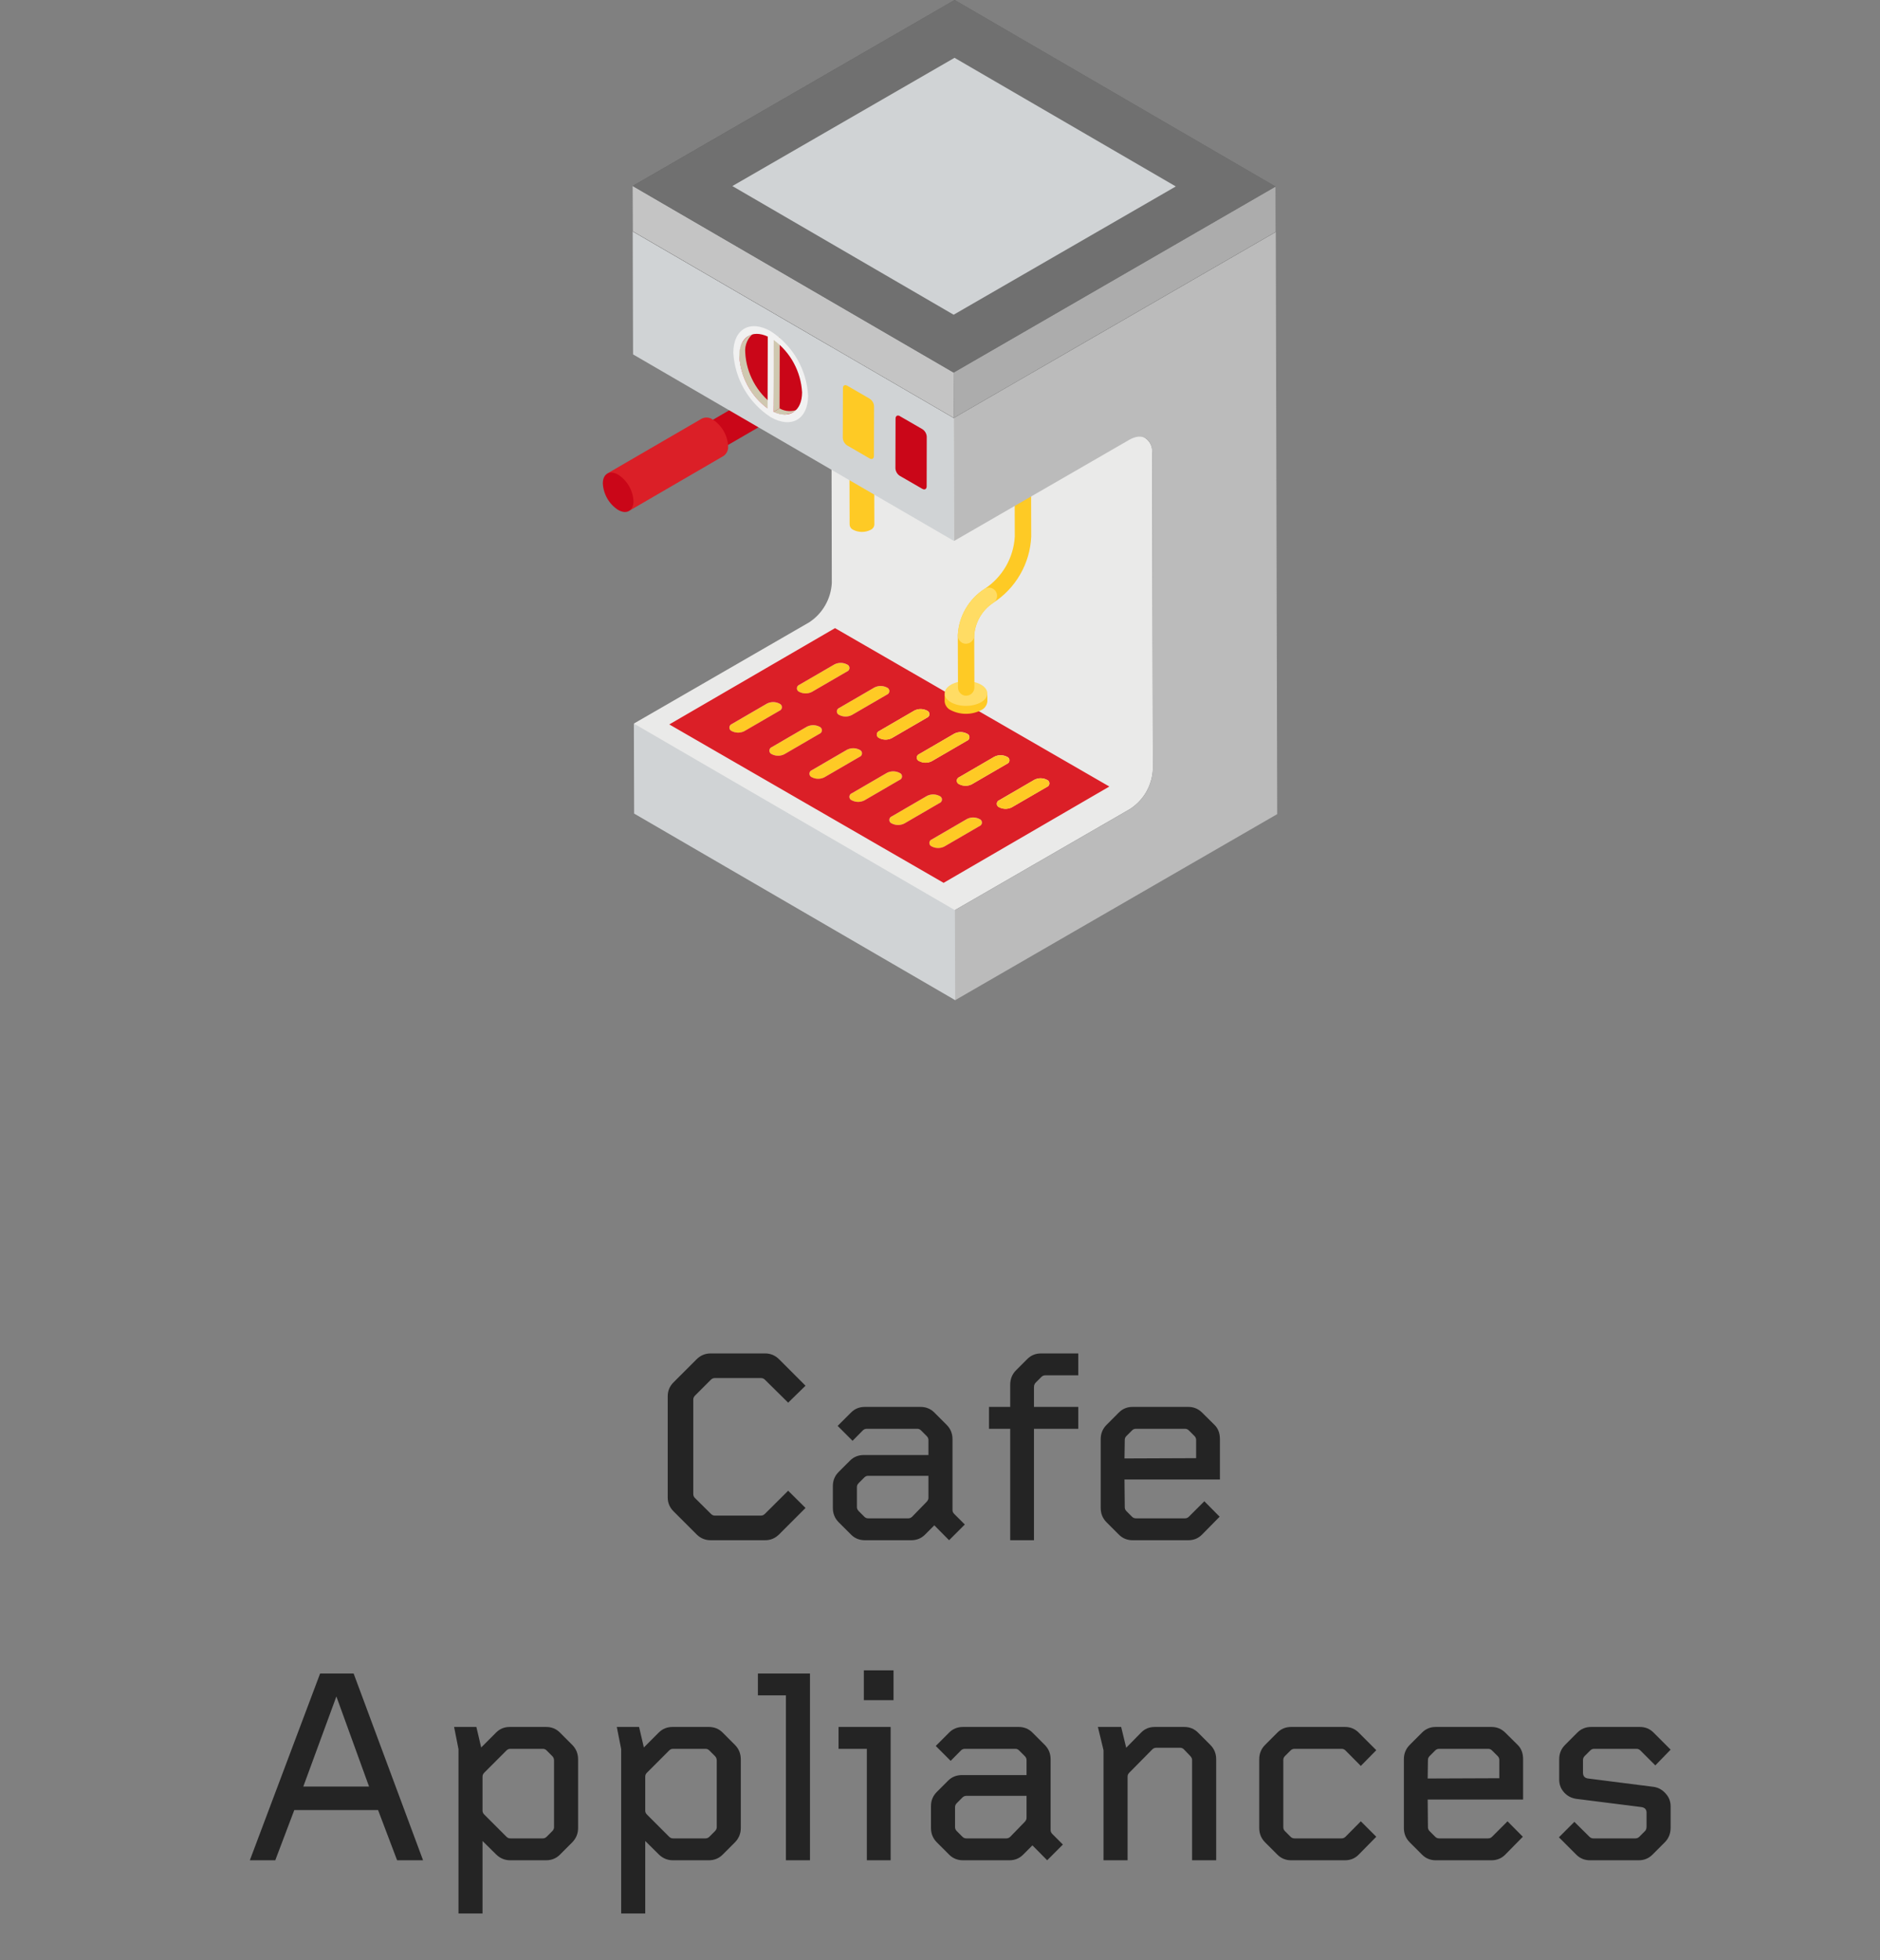
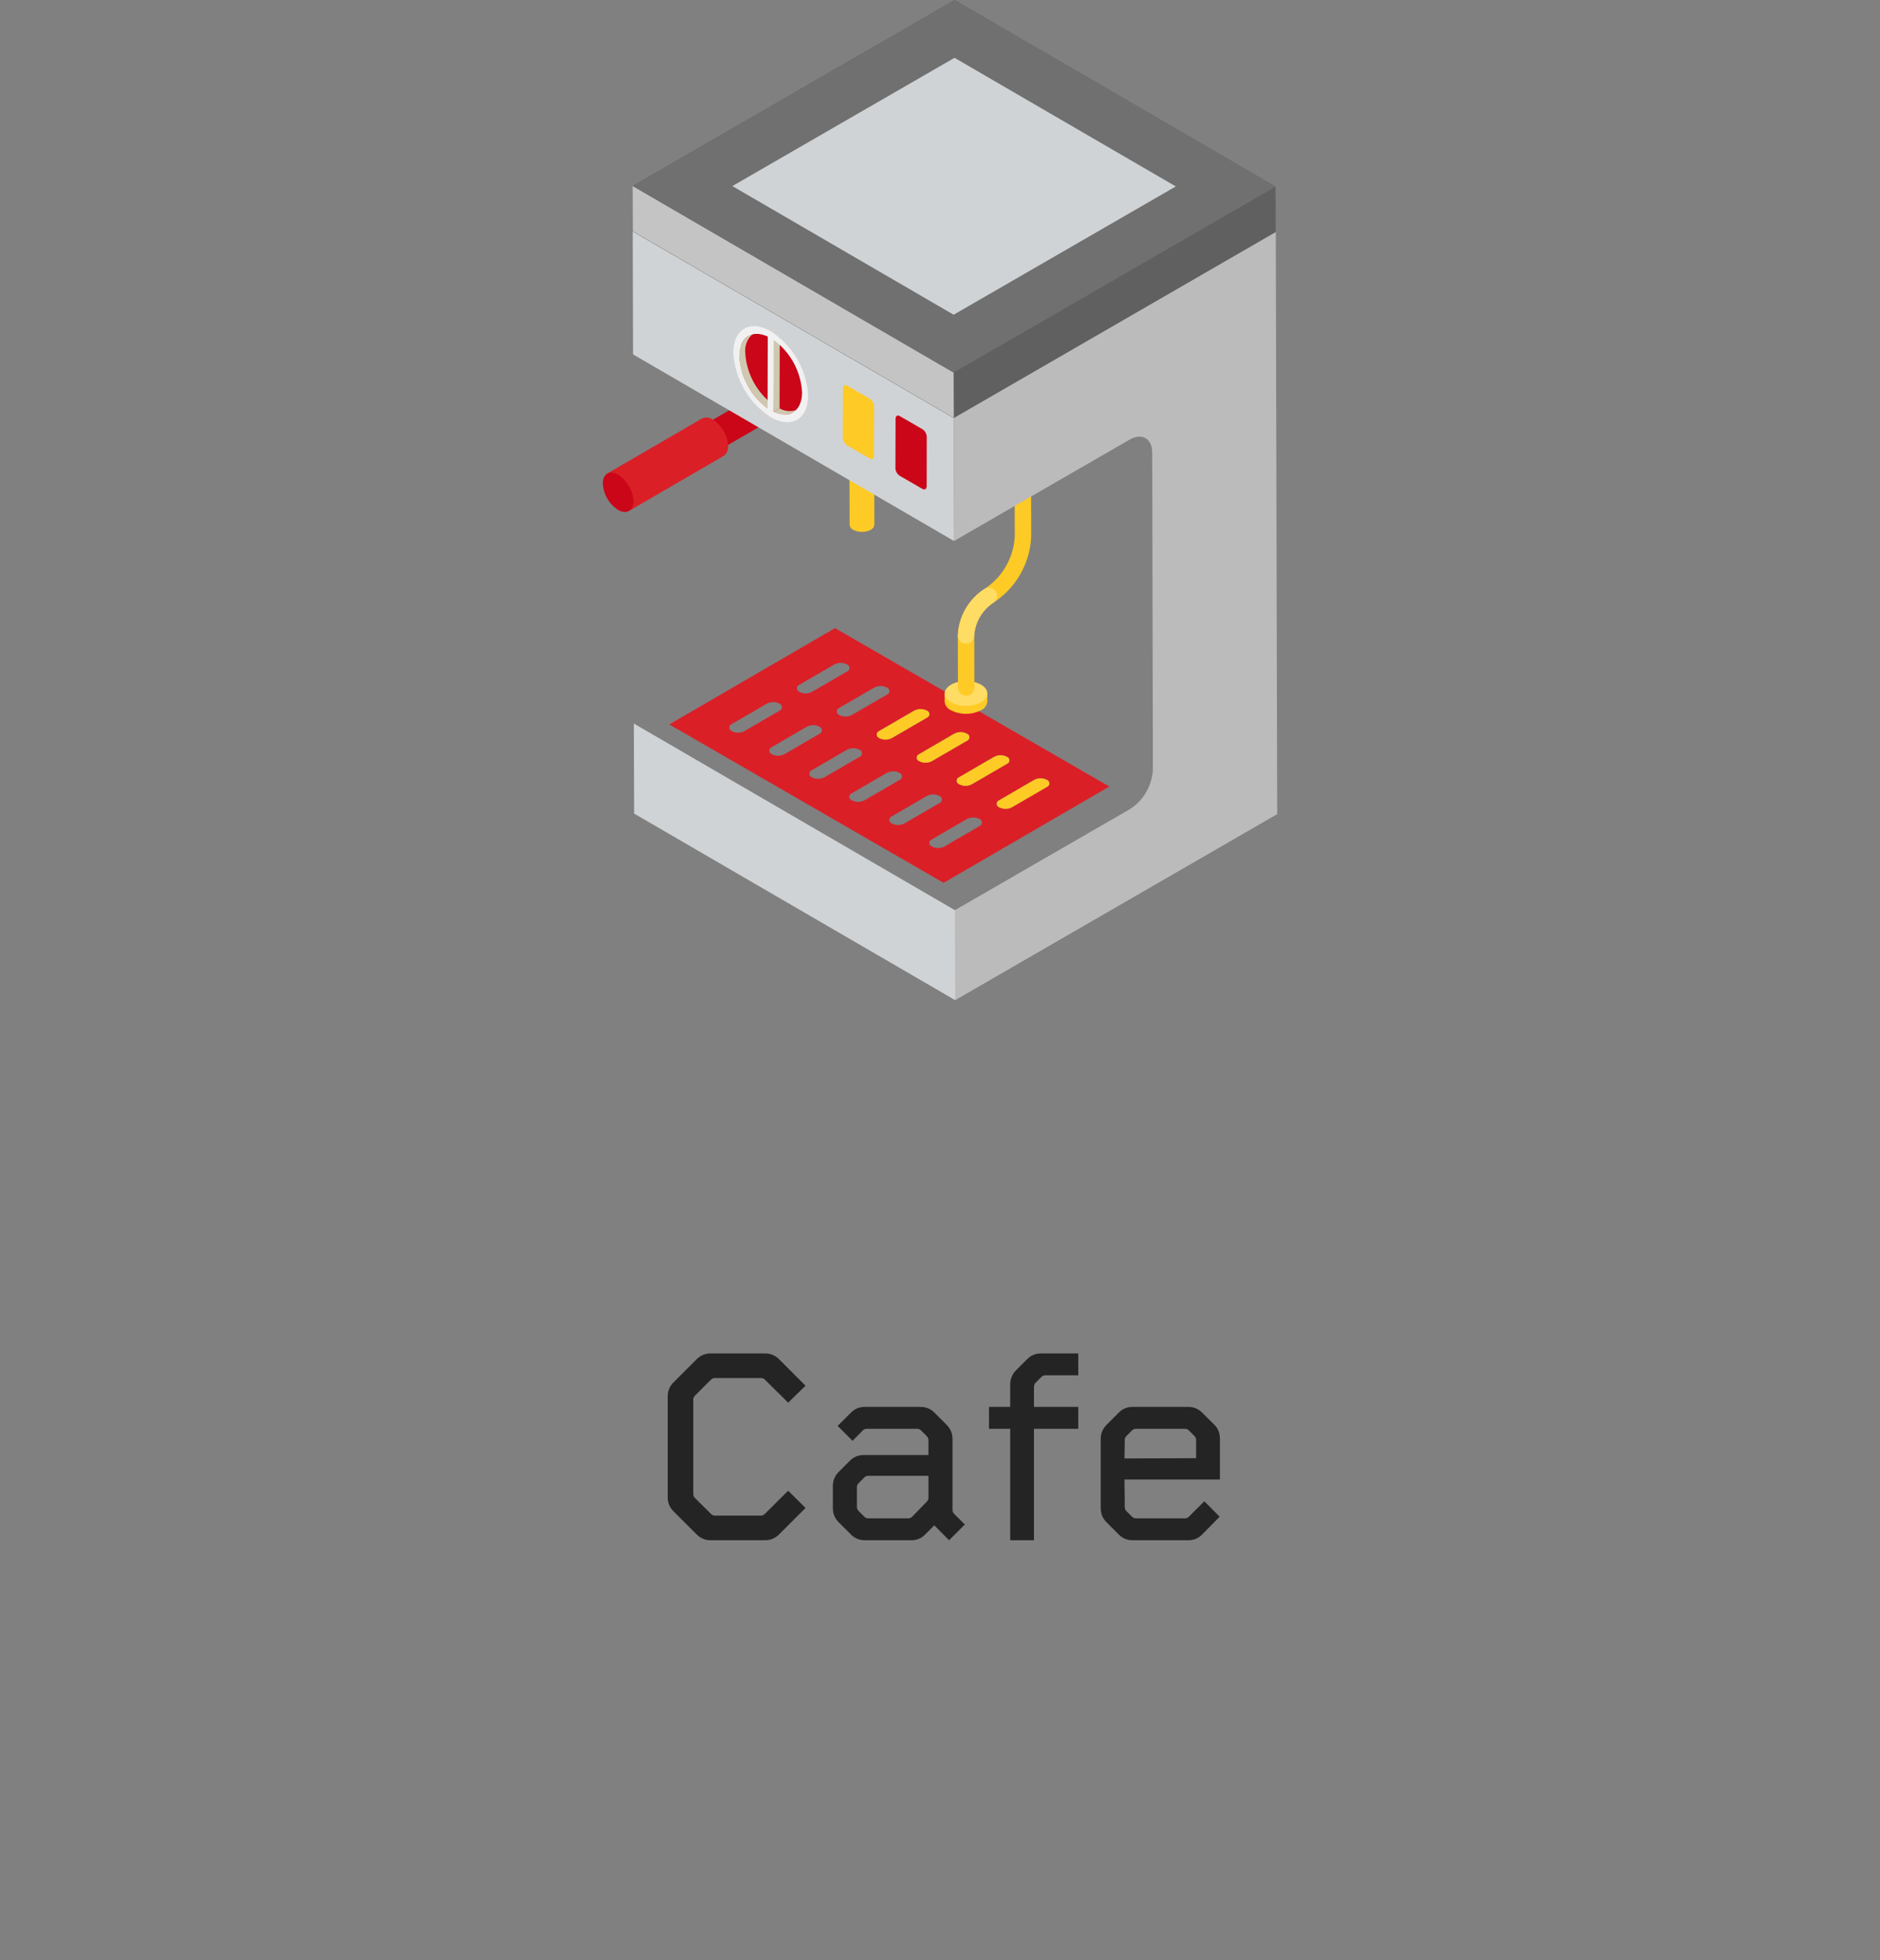
<svg xmlns="http://www.w3.org/2000/svg" width="94px" height="98px" viewBox="0 0 94 98" fill="none" preserveAspectRatio="none">
  <rect x="0" y="0" width="94" height="98" fill="#808080" stroke="none" />
  <path d="M40.276 75.387L38.957 76.706C38.761 76.902 38.528 77 38.26 77H35.532C35.258 77 35.024 76.902 34.828 76.706L33.679 75.558C33.483 75.362 33.386 75.129 33.386 74.86V69.802C33.386 69.533 33.483 69.3 33.679 69.105L34.828 67.956C35.024 67.76 35.258 67.662 35.532 67.662H38.26C38.528 67.662 38.761 67.76 38.957 67.956L40.276 69.275L39.408 70.123L38.246 68.975C38.191 68.92 38.125 68.893 38.048 68.893H35.737C35.664 68.893 35.6 68.92 35.546 68.975L34.746 69.774C34.691 69.829 34.664 69.895 34.664 69.973V74.689C34.664 74.767 34.691 74.833 34.746 74.888L35.546 75.681C35.605 75.74 35.669 75.769 35.737 75.769H38.048C38.12 75.769 38.187 75.74 38.246 75.681L39.408 74.525L40.276 75.387ZM48.24 76.214L47.454 77L46.716 76.255L46.251 76.72C46.064 76.907 45.836 77 45.567 77H43.243C42.969 77 42.739 76.907 42.553 76.72L41.937 76.105C41.741 75.909 41.643 75.669 41.643 75.387V74.286C41.643 74.013 41.741 73.778 41.937 73.582L42.498 73.022C42.685 72.835 42.915 72.741 43.188 72.741H46.422V71.989C46.422 71.916 46.392 71.85 46.333 71.791L46.053 71.511C45.998 71.456 45.934 71.429 45.861 71.429H43.339C43.261 71.429 43.195 71.456 43.14 71.511L42.628 72.03L41.883 71.285L42.553 70.615C42.739 70.428 42.969 70.335 43.243 70.335H46.025C46.299 70.335 46.529 70.428 46.716 70.615L47.331 71.231C47.527 71.426 47.625 71.666 47.625 71.948V75.489C47.625 75.562 47.652 75.626 47.707 75.681L48.24 76.214ZM46.422 73.78H43.407C43.334 73.78 43.27 73.808 43.216 73.862L42.935 74.143C42.876 74.202 42.846 74.268 42.846 74.341V75.346C42.846 75.419 42.876 75.485 42.935 75.544L43.216 75.824C43.27 75.879 43.334 75.906 43.407 75.906H45.41C45.487 75.906 45.553 75.879 45.608 75.824L46.333 75.079C46.392 75.015 46.422 74.951 46.422 74.888V73.78ZM53.914 71.429H51.699V77H50.51V71.429H49.45V70.335H50.51V69.228C50.51 68.94 50.608 68.699 50.803 68.503L51.364 67.942C51.551 67.755 51.779 67.662 52.048 67.662H53.914V68.756H52.26C52.187 68.756 52.123 68.783 52.068 68.838L51.788 69.118C51.729 69.177 51.699 69.253 51.699 69.344V70.335H53.914V71.429ZM60.996 73.965H56.224L56.238 75.346C56.238 75.423 56.265 75.489 56.32 75.544L56.6 75.824C56.655 75.879 56.721 75.906 56.799 75.906H59.246C59.323 75.906 59.389 75.879 59.444 75.824L60.217 75.052L60.982 75.824L60.1 76.72C59.913 76.907 59.686 77 59.417 77H56.628C56.359 77 56.131 76.907 55.944 76.72L55.329 76.105C55.133 75.909 55.035 75.669 55.035 75.387V71.948C55.035 71.666 55.133 71.426 55.329 71.231L55.944 70.615C56.131 70.428 56.359 70.335 56.628 70.335H59.417C59.681 70.335 59.909 70.428 60.1 70.615L60.722 71.231C60.905 71.408 60.996 71.647 60.996 71.948V73.965ZM59.806 72.898V71.989C59.806 71.912 59.779 71.846 59.724 71.791L59.444 71.511C59.389 71.456 59.323 71.429 59.246 71.429H56.799C56.721 71.429 56.655 71.456 56.6 71.511L56.32 71.791C56.265 71.846 56.238 71.912 56.238 71.989L56.224 72.912L59.806 72.898Z" fill="#242424" />
-   <path d="M21.153 93H19.855L18.904 90.491H14.714L13.764 93H12.492L16.006 83.662H17.681L21.153 93ZM18.453 89.315L16.819 84.811L15.165 89.315H18.453ZM24.127 92.036V95.659H22.924V87.442L22.705 86.335H23.819L24.059 87.36L24.804 86.615C24.991 86.428 25.218 86.335 25.487 86.335H27.306C27.579 86.335 27.809 86.428 27.996 86.615L28.611 87.231C28.807 87.426 28.905 87.67 28.905 87.962V91.387C28.905 91.665 28.807 91.904 28.611 92.105L27.996 92.72C27.809 92.907 27.579 93 27.306 93H25.487C25.227 92.995 25 92.897 24.804 92.706L24.127 92.036ZM27.702 91.346V88.017C27.702 87.925 27.672 87.85 27.613 87.791L27.333 87.511C27.278 87.456 27.215 87.429 27.142 87.429H25.515C25.442 87.429 25.378 87.456 25.323 87.511L24.216 88.618C24.157 88.677 24.127 88.743 24.127 88.816V90.525C24.127 90.594 24.157 90.657 24.216 90.717L25.323 91.824C25.378 91.879 25.442 91.906 25.515 91.906H27.142C27.215 91.906 27.278 91.879 27.333 91.824L27.613 91.544C27.672 91.485 27.702 91.419 27.702 91.346ZM32.262 92.036V95.659H31.059V87.442L30.84 86.335H31.954L32.193 87.36L32.938 86.615C33.125 86.428 33.353 86.335 33.622 86.335H35.44C35.714 86.335 35.944 86.428 36.131 86.615L36.746 87.231C36.942 87.426 37.04 87.67 37.04 87.962V91.387C37.04 91.665 36.942 91.904 36.746 92.105L36.131 92.72C35.944 92.907 35.714 93 35.44 93H33.622C33.362 92.995 33.134 92.897 32.938 92.706L32.262 92.036ZM35.837 91.346V88.017C35.837 87.925 35.807 87.85 35.748 87.791L35.468 87.511C35.413 87.456 35.349 87.429 35.276 87.429H33.649C33.577 87.429 33.513 87.456 33.458 87.511L32.351 88.618C32.291 88.677 32.262 88.743 32.262 88.816V90.525C32.262 90.594 32.291 90.657 32.351 90.717L33.458 91.824C33.513 91.879 33.577 91.906 33.649 91.906H35.276C35.349 91.906 35.413 91.879 35.468 91.824L35.748 91.544C35.807 91.485 35.837 91.419 35.837 91.346ZM40.499 93H39.296V84.756H37.895V83.662H40.499V93ZM44.676 84.995H43.192V83.505H44.676V84.995ZM44.532 93H43.343V87.429H41.928V86.335H44.532V93ZM53.145 92.214L52.359 93L51.621 92.255L51.156 92.72C50.969 92.907 50.742 93 50.473 93H48.148C47.875 93 47.645 92.907 47.458 92.72L46.843 92.105C46.647 91.909 46.549 91.669 46.549 91.387V90.286C46.549 90.013 46.647 89.778 46.843 89.582L47.403 89.022C47.59 88.835 47.82 88.741 48.094 88.741H51.327V87.989C51.327 87.916 51.297 87.85 51.238 87.791L50.958 87.511C50.903 87.456 50.84 87.429 50.767 87.429H48.244C48.167 87.429 48.101 87.456 48.046 87.511L47.533 88.03L46.788 87.285L47.458 86.615C47.645 86.428 47.875 86.335 48.148 86.335H50.931C51.204 86.335 51.434 86.428 51.621 86.615L52.236 87.231C52.432 87.426 52.53 87.666 52.53 87.948V91.489C52.53 91.562 52.558 91.626 52.612 91.681L53.145 92.214ZM51.327 89.78H48.312C48.24 89.78 48.176 89.808 48.121 89.862L47.841 90.143C47.782 90.202 47.752 90.268 47.752 90.341V91.346C47.752 91.419 47.782 91.485 47.841 91.544L48.121 91.824C48.176 91.879 48.24 91.906 48.312 91.906H50.315C50.393 91.906 50.459 91.879 50.514 91.824L51.238 91.079C51.297 91.015 51.327 90.951 51.327 90.888V89.78ZM60.809 93H59.605V87.989C59.605 87.921 59.576 87.855 59.517 87.791L59.195 87.456C59.141 87.401 59.075 87.374 58.997 87.374H57.821C57.739 87.374 57.671 87.401 57.616 87.456L56.468 88.618C56.408 88.677 56.379 88.743 56.379 88.816V93H55.176V87.497L54.895 86.335H56.058L56.31 87.374L57.056 86.615C57.238 86.428 57.466 86.335 57.739 86.335H59.209C59.482 86.335 59.713 86.428 59.899 86.615L60.515 87.231C60.711 87.426 60.809 87.666 60.809 87.948V93ZM68.814 91.824L67.932 92.72C67.749 92.907 67.522 93 67.248 93H64.555C64.286 93 64.058 92.907 63.871 92.72L63.256 92.105C63.06 91.909 62.962 91.669 62.962 91.387V87.948C62.962 87.666 63.06 87.426 63.256 87.231L63.871 86.615C64.058 86.428 64.286 86.335 64.555 86.335H67.248C67.517 86.335 67.745 86.428 67.932 86.615L68.814 87.497L68.041 88.283L67.275 87.511C67.221 87.456 67.155 87.429 67.077 87.429H64.726C64.648 87.429 64.582 87.456 64.527 87.511L64.247 87.791C64.192 87.846 64.165 87.912 64.165 87.989V91.346C64.165 91.423 64.192 91.489 64.247 91.544L64.527 91.824C64.582 91.879 64.648 91.906 64.726 91.906H67.077C67.155 91.906 67.221 91.879 67.275 91.824L68.041 91.052L68.814 91.824ZM76.155 89.965H71.384L71.397 91.346C71.397 91.423 71.425 91.489 71.48 91.544L71.76 91.824C71.814 91.879 71.88 91.906 71.958 91.906H74.405C74.483 91.906 74.549 91.879 74.603 91.824L75.376 91.052L76.142 91.824L75.26 92.72C75.073 92.907 74.845 93 74.576 93H71.787C71.518 93 71.29 92.907 71.103 92.72L70.488 92.105C70.292 91.909 70.194 91.669 70.194 91.387V87.948C70.194 87.666 70.292 87.426 70.488 87.231L71.103 86.615C71.29 86.428 71.518 86.335 71.787 86.335H74.576C74.841 86.335 75.068 86.428 75.26 86.615L75.882 87.231C76.064 87.408 76.155 87.647 76.155 87.948V89.965ZM74.966 88.898V87.989C74.966 87.912 74.939 87.846 74.884 87.791L74.603 87.511C74.549 87.456 74.483 87.429 74.405 87.429H71.958C71.88 87.429 71.814 87.456 71.76 87.511L71.48 87.791C71.425 87.846 71.397 87.912 71.397 87.989L71.384 88.912L74.966 88.898ZM77.946 91.852L78.719 91.079L79.471 91.824C79.525 91.879 79.591 91.906 79.669 91.906H81.768C81.845 91.906 81.911 91.879 81.966 91.824L82.246 91.544C82.301 91.494 82.328 91.414 82.328 91.305V90.621C82.328 90.462 82.244 90.368 82.075 90.341L78.828 89.931C78.582 89.899 78.377 89.794 78.213 89.616C78.044 89.434 77.96 89.217 77.96 88.967V87.948C77.96 87.666 78.058 87.426 78.254 87.231L78.869 86.615C79.056 86.428 79.286 86.335 79.56 86.335H81.993C82.262 86.335 82.49 86.428 82.677 86.615L83.531 87.47L82.766 88.256L82.02 87.511C81.966 87.456 81.9 87.429 81.822 87.429H79.71C79.632 87.429 79.566 87.456 79.512 87.511L79.231 87.791C79.177 87.846 79.149 87.912 79.149 87.989V88.632C79.154 88.796 79.238 88.889 79.402 88.912L82.677 89.329C82.909 89.361 83.11 89.47 83.278 89.657C83.447 89.84 83.531 90.054 83.531 90.3V91.373C83.531 91.665 83.433 91.909 83.237 92.105L82.622 92.72C82.435 92.907 82.207 93 81.939 93H79.498C79.229 93 79.001 92.907 78.814 92.72L77.946 91.852Z" fill="#242424" />
  <path d="M35.233 21.224C35.292 21.196 35.358 21.185 35.423 21.191C35.489 21.198 35.551 21.221 35.604 21.26C35.756 21.358 35.882 21.491 35.972 21.648C36.063 21.804 36.115 21.98 36.125 22.16C36.132 22.224 36.121 22.289 36.094 22.348C36.068 22.407 36.026 22.458 35.973 22.495L39.373 20.521C39.426 20.484 39.468 20.433 39.494 20.375C39.521 20.316 39.532 20.251 39.525 20.187C39.515 20.007 39.463 19.831 39.372 19.675C39.282 19.518 39.155 19.386 39.004 19.287C38.951 19.248 38.888 19.225 38.823 19.219C38.758 19.212 38.692 19.223 38.632 19.251L35.232 21.225L35.233 21.224Z" fill="#CA0618" />
  <path d="M35.604 21.26C35.315 21.093 35.081 21.227 35.08 21.56C35.09 21.74 35.142 21.916 35.233 22.072C35.324 22.229 35.45 22.361 35.601 22.46C35.89 22.627 36.124 22.493 36.125 22.16C36.115 21.98 36.063 21.804 35.972 21.648C35.882 21.491 35.755 21.358 35.604 21.26Z" fill="#B2B1AF" />
  <path d="M30.364 23.678C30.504 23.598 30.395 24.26 30.607 24.383C31.031 24.627 31.447 24.632 31.446 25.119C31.446 25.36 31.588 25.466 31.446 25.546L36.182 22.792C36.259 22.737 36.32 22.662 36.359 22.576C36.399 22.489 36.414 22.394 36.405 22.3C36.391 22.035 36.314 21.777 36.182 21.547C36.049 21.317 35.864 21.122 35.641 20.977C35.563 20.92 35.471 20.885 35.375 20.876C35.279 20.867 35.182 20.884 35.095 20.925L30.359 23.675L30.364 23.678Z" fill="#DB1F27" />
  <path d="M30.91 23.731C30.486 23.486 30.142 23.682 30.141 24.169C30.155 24.434 30.232 24.692 30.364 24.922C30.497 25.152 30.682 25.347 30.905 25.492C31.328 25.736 31.672 25.539 31.674 25.053C31.66 24.788 31.583 24.53 31.451 24.3C31.318 24.07 31.133 23.876 30.91 23.731Z" fill="#CA0618" />
-   <path d="M31.693 36.173C37.037 43.345 42.388 46.453 47.745 45.498L56.505 40.441C56.837 40.225 57.113 39.935 57.311 39.592C57.508 39.249 57.622 38.865 57.643 38.47L57.609 22.64C57.623 22.499 57.6 22.357 57.541 22.229C57.483 22.1 57.391 21.989 57.276 21.907L41.224 12.578C41.339 12.66 41.431 12.771 41.489 12.9C41.548 13.028 41.571 13.17 41.557 13.311L41.59 29.145C41.569 29.54 41.455 29.924 41.257 30.267C41.06 30.61 40.784 30.901 40.452 31.116L31.693 36.173Z" fill="#EAEAE9" />
  <path d="M42.472 23.19L42.481 26.235C42.485 26.289 42.504 26.341 42.535 26.386C42.567 26.43 42.61 26.465 42.66 26.487C42.796 26.556 42.946 26.592 43.098 26.592C43.25 26.592 43.4 26.556 43.536 26.487C43.586 26.465 43.63 26.429 43.662 26.384C43.694 26.339 43.713 26.287 43.718 26.232L43.71 23.186C43.705 23.241 43.686 23.294 43.654 23.339C43.622 23.384 43.578 23.419 43.528 23.442C43.392 23.511 43.242 23.547 43.09 23.547C42.938 23.547 42.788 23.511 42.652 23.442C42.602 23.419 42.56 23.384 42.528 23.34C42.496 23.296 42.477 23.244 42.472 23.19Z" fill="#FECA25" />
  <path d="M43.712 23.188C43.711 22.989 43.433 22.829 43.091 22.83C42.749 22.831 42.471 22.993 42.472 23.191C42.472 23.389 42.751 23.549 43.093 23.548C43.435 23.547 43.712 23.386 43.712 23.188Z" fill="#B2B1AF" />
  <path d="M47.687 20.891L31.635 11.562L31.653 17.718L47.705 27.048L47.687 20.891Z" fill="#D0D3D5" />
  <path d="M63.788 11.598L47.735 2.27L31.635 11.57L47.687 20.891L63.788 11.598Z" fill="#666666" />
-   <path d="M42.342 33.216C42.379 33.229 42.411 33.254 42.434 33.286C42.457 33.318 42.469 33.356 42.469 33.396C42.469 33.435 42.457 33.474 42.434 33.506C42.411 33.538 42.379 33.563 42.342 33.576L40.589 34.594C40.493 34.643 40.386 34.669 40.278 34.669C40.17 34.669 40.063 34.643 39.967 34.594C39.93 34.581 39.898 34.556 39.875 34.524C39.852 34.492 39.84 34.453 39.84 34.414C39.84 34.374 39.852 34.336 39.875 34.304C39.898 34.272 39.93 34.247 39.967 34.234L41.72 33.216C41.816 33.167 41.923 33.142 42.031 33.142C42.139 33.142 42.246 33.167 42.342 33.216ZM44.342 34.37C44.379 34.383 44.411 34.408 44.434 34.44C44.457 34.472 44.469 34.511 44.469 34.55C44.469 34.59 44.457 34.628 44.434 34.66C44.411 34.692 44.379 34.717 44.342 34.73L42.589 35.748C42.493 35.797 42.386 35.822 42.278 35.822C42.17 35.822 42.063 35.797 41.967 35.748C41.93 35.735 41.898 35.71 41.875 35.678C41.852 35.646 41.84 35.608 41.84 35.568C41.84 35.529 41.852 35.49 41.875 35.458C41.898 35.426 41.93 35.401 41.967 35.388L43.72 34.37C43.816 34.321 43.923 34.295 44.031 34.295C44.139 34.295 44.246 34.321 44.342 34.37ZM38.969 35.175C39.006 35.188 39.038 35.213 39.061 35.245C39.084 35.277 39.096 35.316 39.096 35.355C39.096 35.395 39.084 35.433 39.061 35.465C39.038 35.497 39.006 35.522 38.969 35.535L37.217 36.555C37.121 36.604 37.014 36.63 36.906 36.63C36.798 36.63 36.691 36.604 36.595 36.555C36.558 36.542 36.526 36.517 36.503 36.485C36.48 36.453 36.468 36.414 36.468 36.375C36.468 36.336 36.48 36.297 36.503 36.265C36.526 36.233 36.558 36.208 36.595 36.195L38.348 35.177C38.444 35.128 38.551 35.102 38.659 35.102C38.767 35.102 38.874 35.128 38.97 35.177L38.969 35.175ZM40.969 36.329C41.006 36.342 41.038 36.367 41.061 36.399C41.084 36.431 41.096 36.469 41.096 36.509C41.096 36.548 41.084 36.587 41.061 36.619C41.038 36.651 41.006 36.676 40.969 36.689L39.216 37.708C39.12 37.757 39.013 37.782 38.905 37.782C38.797 37.782 38.69 37.757 38.594 37.708C38.557 37.695 38.525 37.67 38.502 37.638C38.479 37.606 38.467 37.568 38.467 37.528C38.467 37.489 38.479 37.45 38.502 37.418C38.525 37.386 38.557 37.361 38.594 37.348L40.346 36.329C40.442 36.28 40.549 36.255 40.657 36.255C40.765 36.255 40.872 36.281 40.968 36.33L40.969 36.329ZM42.969 37.483C43.006 37.496 43.038 37.521 43.061 37.553C43.084 37.585 43.096 37.623 43.096 37.663C43.096 37.703 43.084 37.741 43.061 37.773C43.038 37.805 43.006 37.83 42.969 37.843L41.215 38.864C41.119 38.913 41.012 38.938 40.904 38.938C40.797 38.938 40.69 38.913 40.594 38.864C40.556 38.851 40.524 38.827 40.501 38.795C40.477 38.763 40.465 38.724 40.465 38.684C40.465 38.644 40.477 38.605 40.501 38.573C40.524 38.541 40.556 38.517 40.594 38.504L42.346 37.485C42.442 37.436 42.548 37.41 42.656 37.41C42.764 37.41 42.871 37.435 42.967 37.484L42.969 37.483ZM44.969 38.637C45.007 38.65 45.039 38.674 45.062 38.706C45.086 38.739 45.098 38.777 45.098 38.817C45.098 38.857 45.086 38.895 45.062 38.928C45.039 38.96 45.007 38.984 44.969 38.997L43.216 40.016C43.12 40.065 43.013 40.09 42.906 40.09C42.798 40.09 42.691 40.065 42.595 40.016C42.557 40.003 42.525 39.979 42.502 39.947C42.478 39.914 42.466 39.876 42.466 39.836C42.466 39.796 42.478 39.758 42.502 39.725C42.525 39.693 42.557 39.669 42.595 39.656L44.348 38.637C44.444 38.588 44.551 38.563 44.659 38.563C44.767 38.563 44.873 38.588 44.969 38.637ZM46.969 39.791C47.006 39.804 47.038 39.829 47.061 39.861C47.084 39.893 47.096 39.931 47.096 39.971C47.096 40.011 47.084 40.049 47.061 40.081C47.038 40.113 47.006 40.138 46.969 40.151L45.216 41.17C45.12 41.219 45.013 41.244 44.906 41.244C44.798 41.244 44.691 41.219 44.595 41.17C44.557 41.157 44.525 41.133 44.502 41.101C44.478 41.069 44.466 41.03 44.466 40.99C44.466 40.95 44.478 40.911 44.502 40.879C44.525 40.847 44.557 40.823 44.595 40.81L46.349 39.79C46.445 39.741 46.552 39.715 46.66 39.715C46.768 39.715 46.875 39.741 46.971 39.79L46.969 39.791ZM48.969 40.945C49.006 40.958 49.039 40.982 49.062 41.014C49.084 41.047 49.097 41.085 49.097 41.124C49.097 41.164 49.084 41.203 49.062 41.235C49.039 41.267 49.006 41.291 48.969 41.304L47.212 42.325C47.116 42.374 47.009 42.4 46.901 42.4C46.794 42.4 46.687 42.374 46.591 42.325C46.554 42.312 46.521 42.288 46.498 42.256C46.476 42.224 46.463 42.185 46.463 42.145C46.463 42.106 46.476 42.068 46.498 42.035C46.521 42.003 46.554 41.979 46.591 41.966L48.344 40.947C48.44 40.898 48.547 40.873 48.655 40.873C48.763 40.873 48.87 40.898 48.966 40.947L48.969 40.945Z" fill="#FECA25" />
  <path d="M33.465 36.216L47.181 44.136L55.467 39.321L41.751 31.402L33.465 36.216ZM39.216 37.707C39.12 37.756 39.013 37.782 38.905 37.782C38.797 37.782 38.69 37.756 38.594 37.707C38.557 37.694 38.525 37.669 38.502 37.637C38.479 37.605 38.467 37.566 38.467 37.527C38.467 37.487 38.479 37.449 38.502 37.417C38.525 37.385 38.557 37.36 38.594 37.347L40.346 36.328C40.443 36.279 40.549 36.253 40.657 36.253C40.766 36.253 40.873 36.279 40.969 36.328C41.006 36.341 41.038 36.366 41.061 36.398C41.084 36.43 41.096 36.468 41.096 36.508C41.096 36.547 41.084 36.586 41.061 36.618C41.038 36.65 41.006 36.675 40.969 36.688L39.216 37.707ZM37.216 36.553C37.12 36.602 37.013 36.627 36.906 36.627C36.798 36.627 36.691 36.602 36.595 36.553C36.558 36.54 36.526 36.515 36.503 36.483C36.48 36.451 36.468 36.413 36.468 36.373C36.468 36.334 36.48 36.295 36.503 36.263C36.526 36.231 36.558 36.206 36.595 36.193L38.348 35.174C38.444 35.125 38.551 35.099 38.659 35.099C38.767 35.099 38.874 35.125 38.97 35.174C39.007 35.187 39.039 35.212 39.062 35.244C39.085 35.276 39.097 35.315 39.097 35.354C39.097 35.394 39.085 35.432 39.062 35.464C39.039 35.496 39.007 35.521 38.97 35.534L37.216 36.553ZM42.59 35.747C42.494 35.796 42.387 35.822 42.279 35.822C42.171 35.822 42.064 35.796 41.968 35.747C41.931 35.734 41.899 35.709 41.876 35.677C41.853 35.645 41.841 35.606 41.841 35.567C41.841 35.528 41.853 35.489 41.876 35.457C41.899 35.425 41.931 35.4 41.968 35.387L43.721 34.369C43.817 34.32 43.924 34.294 44.032 34.294C44.14 34.294 44.247 34.32 44.343 34.369C44.38 34.382 44.412 34.407 44.435 34.439C44.458 34.471 44.47 34.51 44.47 34.549C44.47 34.589 44.458 34.627 44.435 34.659C44.412 34.691 44.38 34.716 44.343 34.729L42.592 35.746M40.592 34.592C40.496 34.641 40.389 34.666 40.281 34.666C40.173 34.666 40.066 34.641 39.97 34.592C39.933 34.579 39.901 34.554 39.878 34.522C39.855 34.49 39.843 34.452 39.843 34.412C39.843 34.373 39.855 34.334 39.878 34.302C39.901 34.27 39.933 34.245 39.97 34.232L41.723 33.214C41.819 33.165 41.926 33.139 42.034 33.139C42.142 33.139 42.249 33.165 42.345 33.214C42.383 33.227 42.415 33.251 42.438 33.283C42.462 33.316 42.474 33.354 42.474 33.394C42.474 33.434 42.462 33.472 42.438 33.505C42.415 33.537 42.383 33.561 42.345 33.574L40.592 34.592ZM45.215 41.17C45.119 41.219 45.012 41.244 44.904 41.244C44.797 41.244 44.69 41.219 44.594 41.17C44.556 41.157 44.524 41.133 44.501 41.101C44.477 41.069 44.465 41.03 44.465 40.99C44.465 40.95 44.477 40.911 44.501 40.879C44.524 40.847 44.556 40.823 44.594 40.81L46.348 39.79C46.444 39.741 46.551 39.715 46.659 39.715C46.767 39.715 46.874 39.741 46.97 39.79C47.008 39.803 47.04 39.827 47.063 39.859C47.087 39.892 47.099 39.93 47.099 39.97C47.099 40.01 47.087 40.048 47.063 40.081C47.04 40.113 47.008 40.137 46.97 40.15L45.217 41.169M48.592 39.208C48.496 39.257 48.389 39.283 48.281 39.283C48.173 39.283 48.066 39.257 47.97 39.208C47.932 39.195 47.9 39.171 47.877 39.139C47.853 39.106 47.841 39.068 47.841 39.028C47.841 38.988 47.853 38.95 47.877 38.917C47.9 38.885 47.932 38.861 47.97 38.848L49.722 37.829C49.818 37.78 49.925 37.755 50.033 37.755C50.141 37.755 50.248 37.78 50.344 37.829C50.382 37.842 50.414 37.866 50.438 37.898C50.461 37.931 50.473 37.969 50.473 38.009C50.473 38.049 50.461 38.087 50.438 38.12C50.414 38.152 50.382 38.176 50.344 38.189L48.592 39.208ZM43.218 40.014C43.122 40.063 43.015 40.089 42.907 40.089C42.8 40.089 42.693 40.063 42.597 40.014C42.559 40.001 42.527 39.977 42.504 39.945C42.48 39.913 42.468 39.874 42.468 39.834C42.468 39.794 42.48 39.755 42.504 39.723C42.527 39.691 42.559 39.667 42.597 39.654L44.35 38.635C44.446 38.586 44.553 38.561 44.661 38.561C44.769 38.561 44.876 38.586 44.972 38.635C45.01 38.648 45.042 38.672 45.066 38.704C45.089 38.736 45.101 38.775 45.101 38.815C45.101 38.855 45.089 38.894 45.066 38.926C45.042 38.958 45.01 38.982 44.972 38.995L43.219 40.014M46.592 38.053C46.496 38.102 46.389 38.127 46.281 38.127C46.173 38.127 46.066 38.102 45.97 38.053C45.932 38.04 45.9 38.016 45.877 37.984C45.853 37.952 45.841 37.913 45.841 37.873C45.841 37.833 45.853 37.794 45.877 37.762C45.9 37.73 45.932 37.706 45.97 37.693L47.722 36.674C47.818 36.625 47.925 36.599 48.033 36.599C48.141 36.599 48.248 36.625 48.344 36.674C48.382 36.687 48.414 36.711 48.438 36.743C48.461 36.776 48.473 36.814 48.473 36.854C48.473 36.894 48.461 36.932 48.438 36.965C48.414 36.997 48.382 37.021 48.344 37.034L46.592 38.053ZM47.216 42.321C47.12 42.37 47.013 42.395 46.906 42.395C46.798 42.395 46.691 42.37 46.595 42.321C46.558 42.308 46.525 42.284 46.502 42.252C46.48 42.219 46.467 42.181 46.467 42.142C46.467 42.102 46.48 42.063 46.502 42.031C46.525 41.999 46.558 41.975 46.595 41.962L48.348 40.943C48.444 40.894 48.551 40.868 48.659 40.868C48.767 40.868 48.874 40.894 48.97 40.943C49.007 40.956 49.04 40.98 49.062 41.012C49.085 41.044 49.098 41.083 49.098 41.123C49.098 41.162 49.085 41.2 49.062 41.233C49.04 41.265 49.007 41.289 48.97 41.302L47.216 42.321ZM50.59 40.36C50.494 40.409 50.387 40.434 50.279 40.434C50.172 40.434 50.065 40.409 49.969 40.36C49.932 40.347 49.899 40.323 49.877 40.291C49.854 40.258 49.841 40.22 49.841 40.181C49.841 40.141 49.854 40.102 49.877 40.07C49.899 40.038 49.932 40.014 49.969 40.001L51.721 38.982C51.817 38.933 51.924 38.907 52.032 38.907C52.14 38.907 52.247 38.933 52.343 38.982C52.38 38.995 52.412 39.02 52.435 39.052C52.458 39.084 52.47 39.123 52.47 39.162C52.47 39.202 52.458 39.24 52.435 39.272C52.412 39.304 52.38 39.329 52.343 39.342L50.59 40.36ZM41.219 38.86C41.123 38.909 41.016 38.934 40.908 38.934C40.801 38.934 40.694 38.909 40.598 38.86C40.56 38.847 40.528 38.823 40.505 38.791C40.481 38.758 40.469 38.72 40.469 38.68C40.469 38.64 40.481 38.602 40.505 38.569C40.528 38.537 40.56 38.513 40.598 38.5L42.35 37.481C42.447 37.432 42.553 37.406 42.661 37.406C42.77 37.406 42.877 37.432 42.973 37.481C43.01 37.494 43.042 37.519 43.065 37.551C43.088 37.583 43.1 37.621 43.1 37.661C43.1 37.7 43.088 37.739 43.065 37.771C43.042 37.803 43.01 37.828 42.973 37.841L41.219 38.86ZM44.592 36.9C44.496 36.949 44.389 36.975 44.281 36.975C44.173 36.975 44.066 36.949 43.97 36.9C43.933 36.887 43.901 36.862 43.878 36.83C43.855 36.798 43.843 36.76 43.843 36.72C43.843 36.681 43.855 36.642 43.878 36.61C43.901 36.578 43.933 36.553 43.97 36.54L45.722 35.522C45.819 35.473 45.925 35.447 46.033 35.447C46.142 35.447 46.248 35.473 46.345 35.522C46.382 35.535 46.415 35.559 46.438 35.591C46.46 35.623 46.473 35.662 46.473 35.702C46.473 35.741 46.46 35.779 46.438 35.812C46.415 35.844 46.382 35.868 46.345 35.881L44.592 36.9Z" fill="#DB1F27" />
  <path d="M46.34 35.524C46.377 35.537 46.41 35.561 46.432 35.593C46.455 35.626 46.468 35.664 46.468 35.703C46.468 35.743 46.455 35.782 46.432 35.814C46.41 35.846 46.377 35.87 46.34 35.883L44.585 36.902C44.489 36.951 44.382 36.977 44.274 36.977C44.166 36.977 44.059 36.951 43.963 36.902C43.926 36.889 43.894 36.864 43.871 36.832C43.848 36.8 43.836 36.761 43.836 36.722C43.836 36.682 43.848 36.644 43.871 36.612C43.894 36.58 43.926 36.555 43.963 36.542L45.715 35.524C45.812 35.475 45.918 35.449 46.026 35.449C46.135 35.449 46.242 35.475 46.338 35.524H46.34ZM48.34 36.677C48.378 36.69 48.41 36.714 48.434 36.746C48.457 36.779 48.469 36.817 48.469 36.857C48.469 36.897 48.457 36.935 48.434 36.968C48.41 37 48.378 37.024 48.34 37.037L46.585 38.057C46.489 38.106 46.382 38.132 46.274 38.132C46.166 38.132 46.059 38.106 45.963 38.057C45.925 38.044 45.893 38.02 45.87 37.988C45.846 37.956 45.834 37.917 45.834 37.877C45.834 37.837 45.846 37.798 45.87 37.766C45.893 37.734 45.925 37.71 45.963 37.697L47.715 36.678C47.812 36.629 47.918 36.603 48.027 36.602C48.135 36.602 48.243 36.628 48.34 36.677ZM52.34 38.986C52.377 38.999 52.409 39.024 52.432 39.056C52.455 39.088 52.467 39.127 52.467 39.166C52.467 39.206 52.455 39.244 52.432 39.276C52.409 39.308 52.377 39.333 52.34 39.346L50.585 40.364C50.489 40.413 50.382 40.438 50.275 40.438C50.167 40.438 50.06 40.413 49.964 40.364C49.927 40.351 49.894 40.327 49.871 40.295C49.849 40.263 49.836 40.224 49.836 40.184C49.836 40.145 49.849 40.106 49.871 40.074C49.894 40.042 49.927 40.018 49.964 40.005L51.716 38.986C51.812 38.937 51.919 38.911 52.027 38.911C52.135 38.911 52.242 38.937 52.338 38.986H52.34ZM50.34 37.832C50.378 37.845 50.41 37.869 50.434 37.901C50.457 37.934 50.469 37.972 50.469 38.012C50.469 38.052 50.457 38.09 50.434 38.123C50.41 38.155 50.378 38.179 50.34 38.192L48.585 39.211C48.489 39.26 48.382 39.285 48.274 39.285C48.166 39.285 48.059 39.26 47.963 39.211C47.925 39.198 47.893 39.174 47.87 39.142C47.846 39.109 47.834 39.071 47.834 39.031C47.834 38.991 47.846 38.953 47.87 38.92C47.893 38.888 47.925 38.864 47.963 38.851L49.715 37.832C49.812 37.783 49.918 37.757 50.026 37.757C50.135 37.757 50.242 37.783 50.338 37.832H50.34Z" fill="#FECA25" />
  <path d="M47.232 34.672V35.072C47.241 35.165 47.274 35.254 47.329 35.33C47.383 35.406 47.457 35.467 47.542 35.505C47.776 35.624 48.035 35.686 48.297 35.686C48.56 35.686 48.819 35.624 49.053 35.505C49.14 35.466 49.215 35.405 49.27 35.327C49.326 35.25 49.359 35.159 49.368 35.064V34.67C49.368 34.829 49.11 34.514 48.9 34.635C48.721 34.766 48.508 34.845 48.286 34.861C48.064 34.877 47.843 34.83 47.646 34.726C47.439 34.606 47.232 34.833 47.232 34.676V34.672Z" fill="#FECA25" />
  <path d="M49.368 34.666C49.367 34.324 48.888 34.048 48.298 34.05C47.709 34.052 47.231 34.33 47.232 34.672C47.233 35.014 47.712 35.29 48.302 35.288C48.892 35.286 49.369 35.008 49.368 34.666Z" fill="#FFDC64" />
  <path d="M48.31 34.779C48.364 34.779 48.418 34.768 48.468 34.747C48.517 34.726 48.563 34.695 48.601 34.657C48.639 34.618 48.669 34.573 48.689 34.523C48.71 34.473 48.72 34.419 48.72 34.365L48.711 31.765C48.733 31.441 48.829 31.126 48.992 30.845C49.155 30.564 49.379 30.324 49.649 30.143C50.21 29.784 50.676 29.296 51.008 28.719C51.341 28.143 51.531 27.495 51.561 26.83L51.555 24.541C51.555 24.487 51.544 24.434 51.523 24.384C51.503 24.334 51.472 24.289 51.434 24.251C51.396 24.213 51.35 24.182 51.3 24.162C51.25 24.141 51.197 24.131 51.143 24.131C51.089 24.131 51.035 24.142 50.986 24.163C50.936 24.184 50.89 24.214 50.852 24.252C50.814 24.291 50.784 24.336 50.764 24.386C50.743 24.436 50.733 24.49 50.733 24.544L50.739 26.833C50.708 27.353 50.556 27.859 50.296 28.31C50.035 28.761 49.674 29.146 49.239 29.433C48.843 29.686 48.514 30.031 48.279 30.438C48.044 30.845 47.911 31.303 47.89 31.772L47.899 34.372C47.9 34.481 47.943 34.585 48.02 34.662C48.098 34.739 48.202 34.782 48.311 34.782L48.31 34.779Z" fill="#FECA25" />
  <path d="M48.301 32.181C48.41 32.181 48.514 32.137 48.591 32.059C48.668 31.982 48.711 31.877 48.711 31.768C48.733 31.444 48.829 31.129 48.992 30.848C49.155 30.567 49.379 30.327 49.649 30.146C49.744 30.091 49.813 30.001 49.841 29.896C49.869 29.79 49.855 29.678 49.8 29.583C49.745 29.488 49.655 29.419 49.55 29.391C49.444 29.363 49.332 29.377 49.237 29.432C48.841 29.686 48.511 30.031 48.277 30.439C48.042 30.847 47.909 31.305 47.889 31.775C47.89 31.884 47.934 31.988 48.011 32.064C48.088 32.141 48.192 32.184 48.301 32.184V32.181Z" fill="#FFDC64" />
  <path d="M47.688 20.886L47.706 27.043L56.465 21.986C57.095 21.621 57.609 21.914 57.611 22.639L57.644 38.473C57.623 38.868 57.509 39.253 57.312 39.596C57.114 39.938 56.838 40.229 56.506 40.445L47.746 45.501C46.368 46.454 46.318 47.933 47.76 50.001L63.86 40.701L63.789 11.587L47.689 20.887L47.688 20.886Z" fill="#BBBBBB" />
  <path d="M47.73 0L63.777 9.328L63.787 11.598L47.687 20.898L31.644 11.565L31.634 9.295L47.73 0Z" fill="#606060" />
  <path d="M31.63 9.293L31.64 11.563L47.69 20.892L47.681 18.622L31.63 9.293Z" fill="#C4C4C4" />
-   <path d="M47.678 18.622L47.687 20.892L63.787 11.592L63.777 9.322L47.678 18.622Z" fill="#ACACAC" />
  <path d="M31.634 9.3L47.682 18.628L63.782 9.328L47.734 0L31.634 9.3Z" fill="#707070" />
  <path d="M58.79 9.321L47.726 2.89L36.618 9.302L47.682 15.734L58.79 9.321Z" fill="#D0D3D5" />
  <path d="M36.725 17.663C36.758 18.288 36.939 18.897 37.251 19.439C37.564 19.982 38.001 20.443 38.525 20.785C39.525 21.361 40.336 20.898 40.339 19.752C40.306 19.127 40.126 18.518 39.813 17.975C39.5 17.433 39.064 16.972 38.539 16.63C37.542 16.055 36.728 16.517 36.725 17.663Z" fill="#CA0618" />
  <path d="M37.719 16.625L37.419 16.797C37.261 16.909 37.135 17.061 37.055 17.238C36.974 17.414 36.942 17.609 36.961 17.802C36.99 18.315 37.132 18.816 37.376 19.268C37.621 19.72 37.962 20.112 38.376 20.417L38.676 20.244C38.262 19.939 37.92 19.547 37.676 19.095C37.431 18.643 37.29 18.142 37.262 17.629C37.244 17.437 37.277 17.243 37.357 17.068C37.437 16.892 37.563 16.741 37.72 16.629L37.719 16.625ZM39.644 20.619L39.944 20.446C39.793 20.521 39.625 20.557 39.457 20.552C39.288 20.547 39.123 20.5 38.977 20.416L38.677 20.589C38.824 20.673 38.988 20.72 39.157 20.725C39.326 20.73 39.493 20.694 39.644 20.619Z" fill="#CFC8B0" />
  <path d="M38.678 20.589L38.978 20.416L38.988 16.827L38.688 17C38.648 18.115 38.649 19.321 38.678 20.589Z" fill="#CFC8B0" />
  <path d="M38.54 16.562C37.51 15.967 36.669 16.446 36.666 17.63C36.702 18.276 36.889 18.904 37.213 19.464C37.538 20.024 37.989 20.5 38.532 20.852C39.561 21.446 40.402 20.967 40.405 19.784C40.37 19.138 40.183 18.509 39.859 17.95C39.535 17.39 39.083 16.914 38.54 16.562ZM38.379 20.417C37.965 20.112 37.624 19.72 37.379 19.268C37.135 18.816 36.993 18.315 36.965 17.802C36.965 16.865 37.594 16.455 38.389 16.827L38.379 20.417ZM38.679 20.589L38.689 17C39.103 17.305 39.445 17.697 39.689 18.149C39.934 18.601 40.075 19.102 40.104 19.615C40.101 20.552 39.475 20.961 38.679 20.589Z" fill="#F1F1F1" />
  <path d="M44.997 20.803C44.876 20.734 44.778 20.789 44.778 20.928L44.771 23.411C44.775 23.487 44.797 23.56 44.835 23.626C44.873 23.691 44.925 23.747 44.989 23.788L46.114 24.437C46.234 24.507 46.333 24.452 46.333 24.312L46.337 21.831C46.333 21.756 46.311 21.682 46.273 21.617C46.235 21.552 46.182 21.496 46.119 21.455L44.994 20.805L44.997 20.803Z" fill="#CA0618" />
  <path d="M42.365 19.284C42.244 19.214 42.146 19.269 42.146 19.409L42.139 21.891C42.143 21.967 42.165 22.04 42.203 22.106C42.241 22.171 42.294 22.227 42.357 22.268L43.478 22.917C43.598 22.987 43.697 22.932 43.697 22.792L43.703 20.31C43.699 20.234 43.677 20.161 43.639 20.095C43.601 20.03 43.548 19.974 43.485 19.933L42.365 19.284Z" fill="#FECA25" />
  <path d="M47.745 45.501L31.693 36.173L31.707 40.673L47.759 50.001L47.745 45.501Z" fill="#D0D3D5" />
</svg>